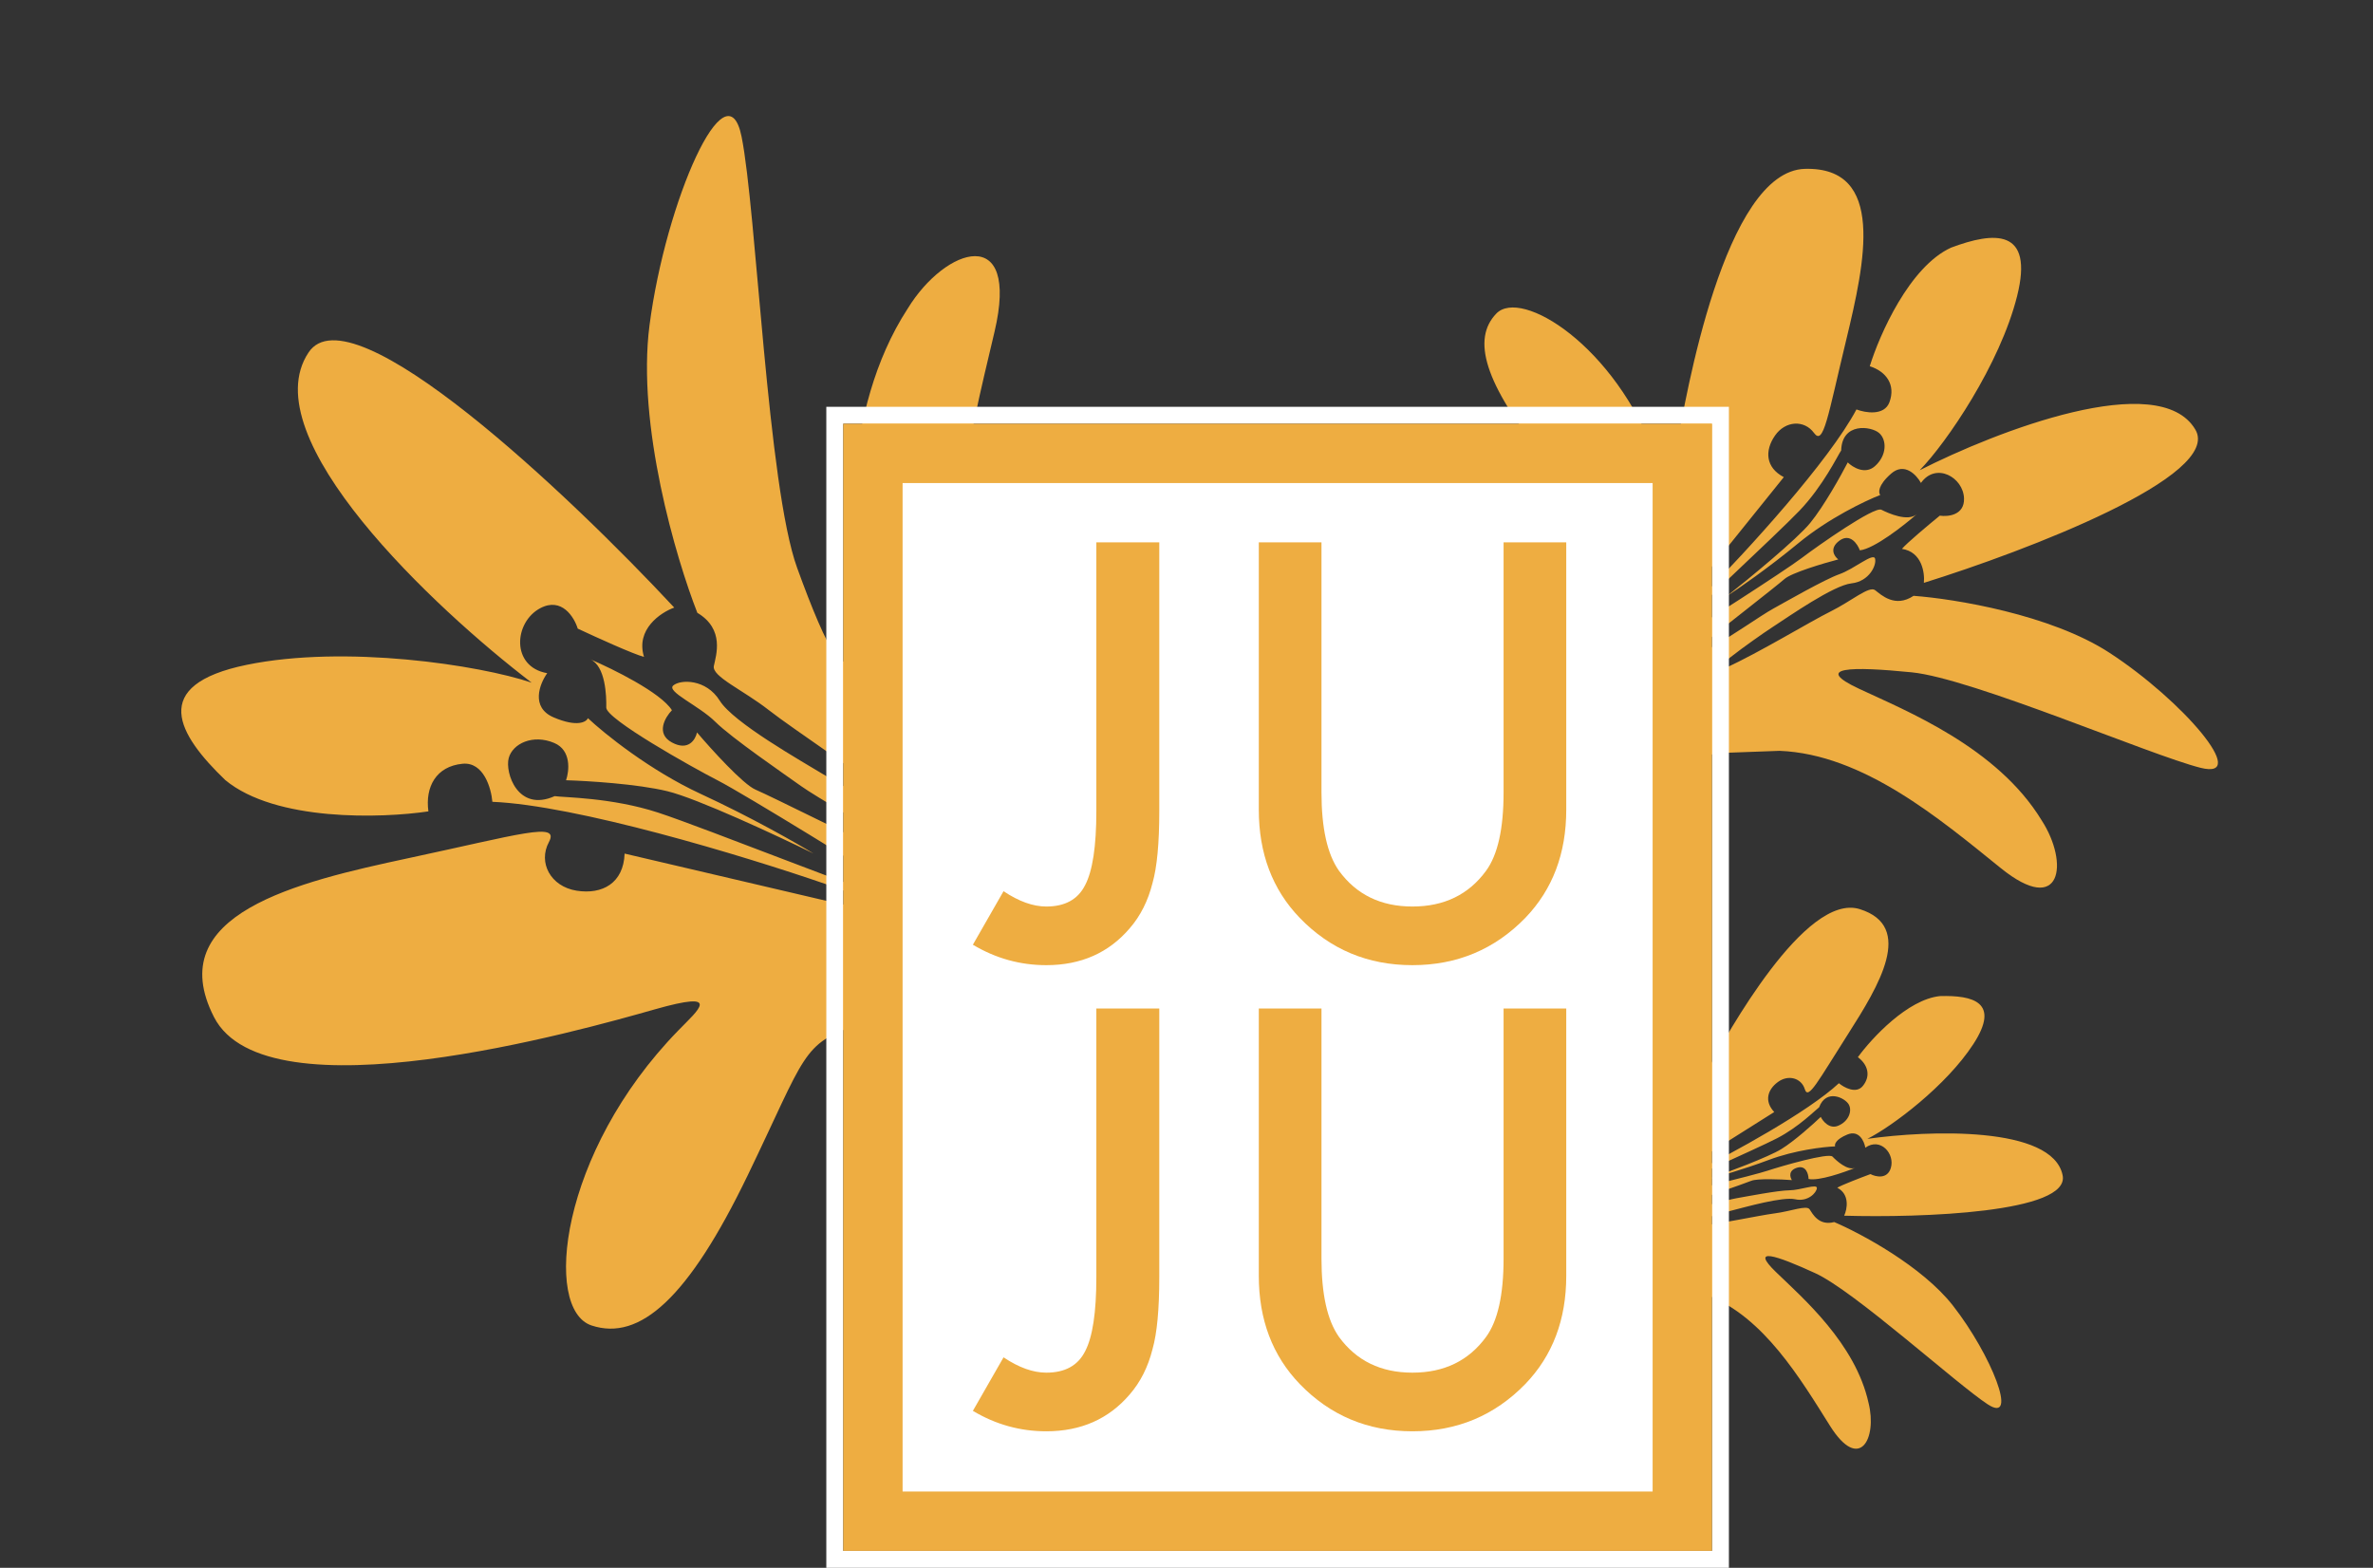
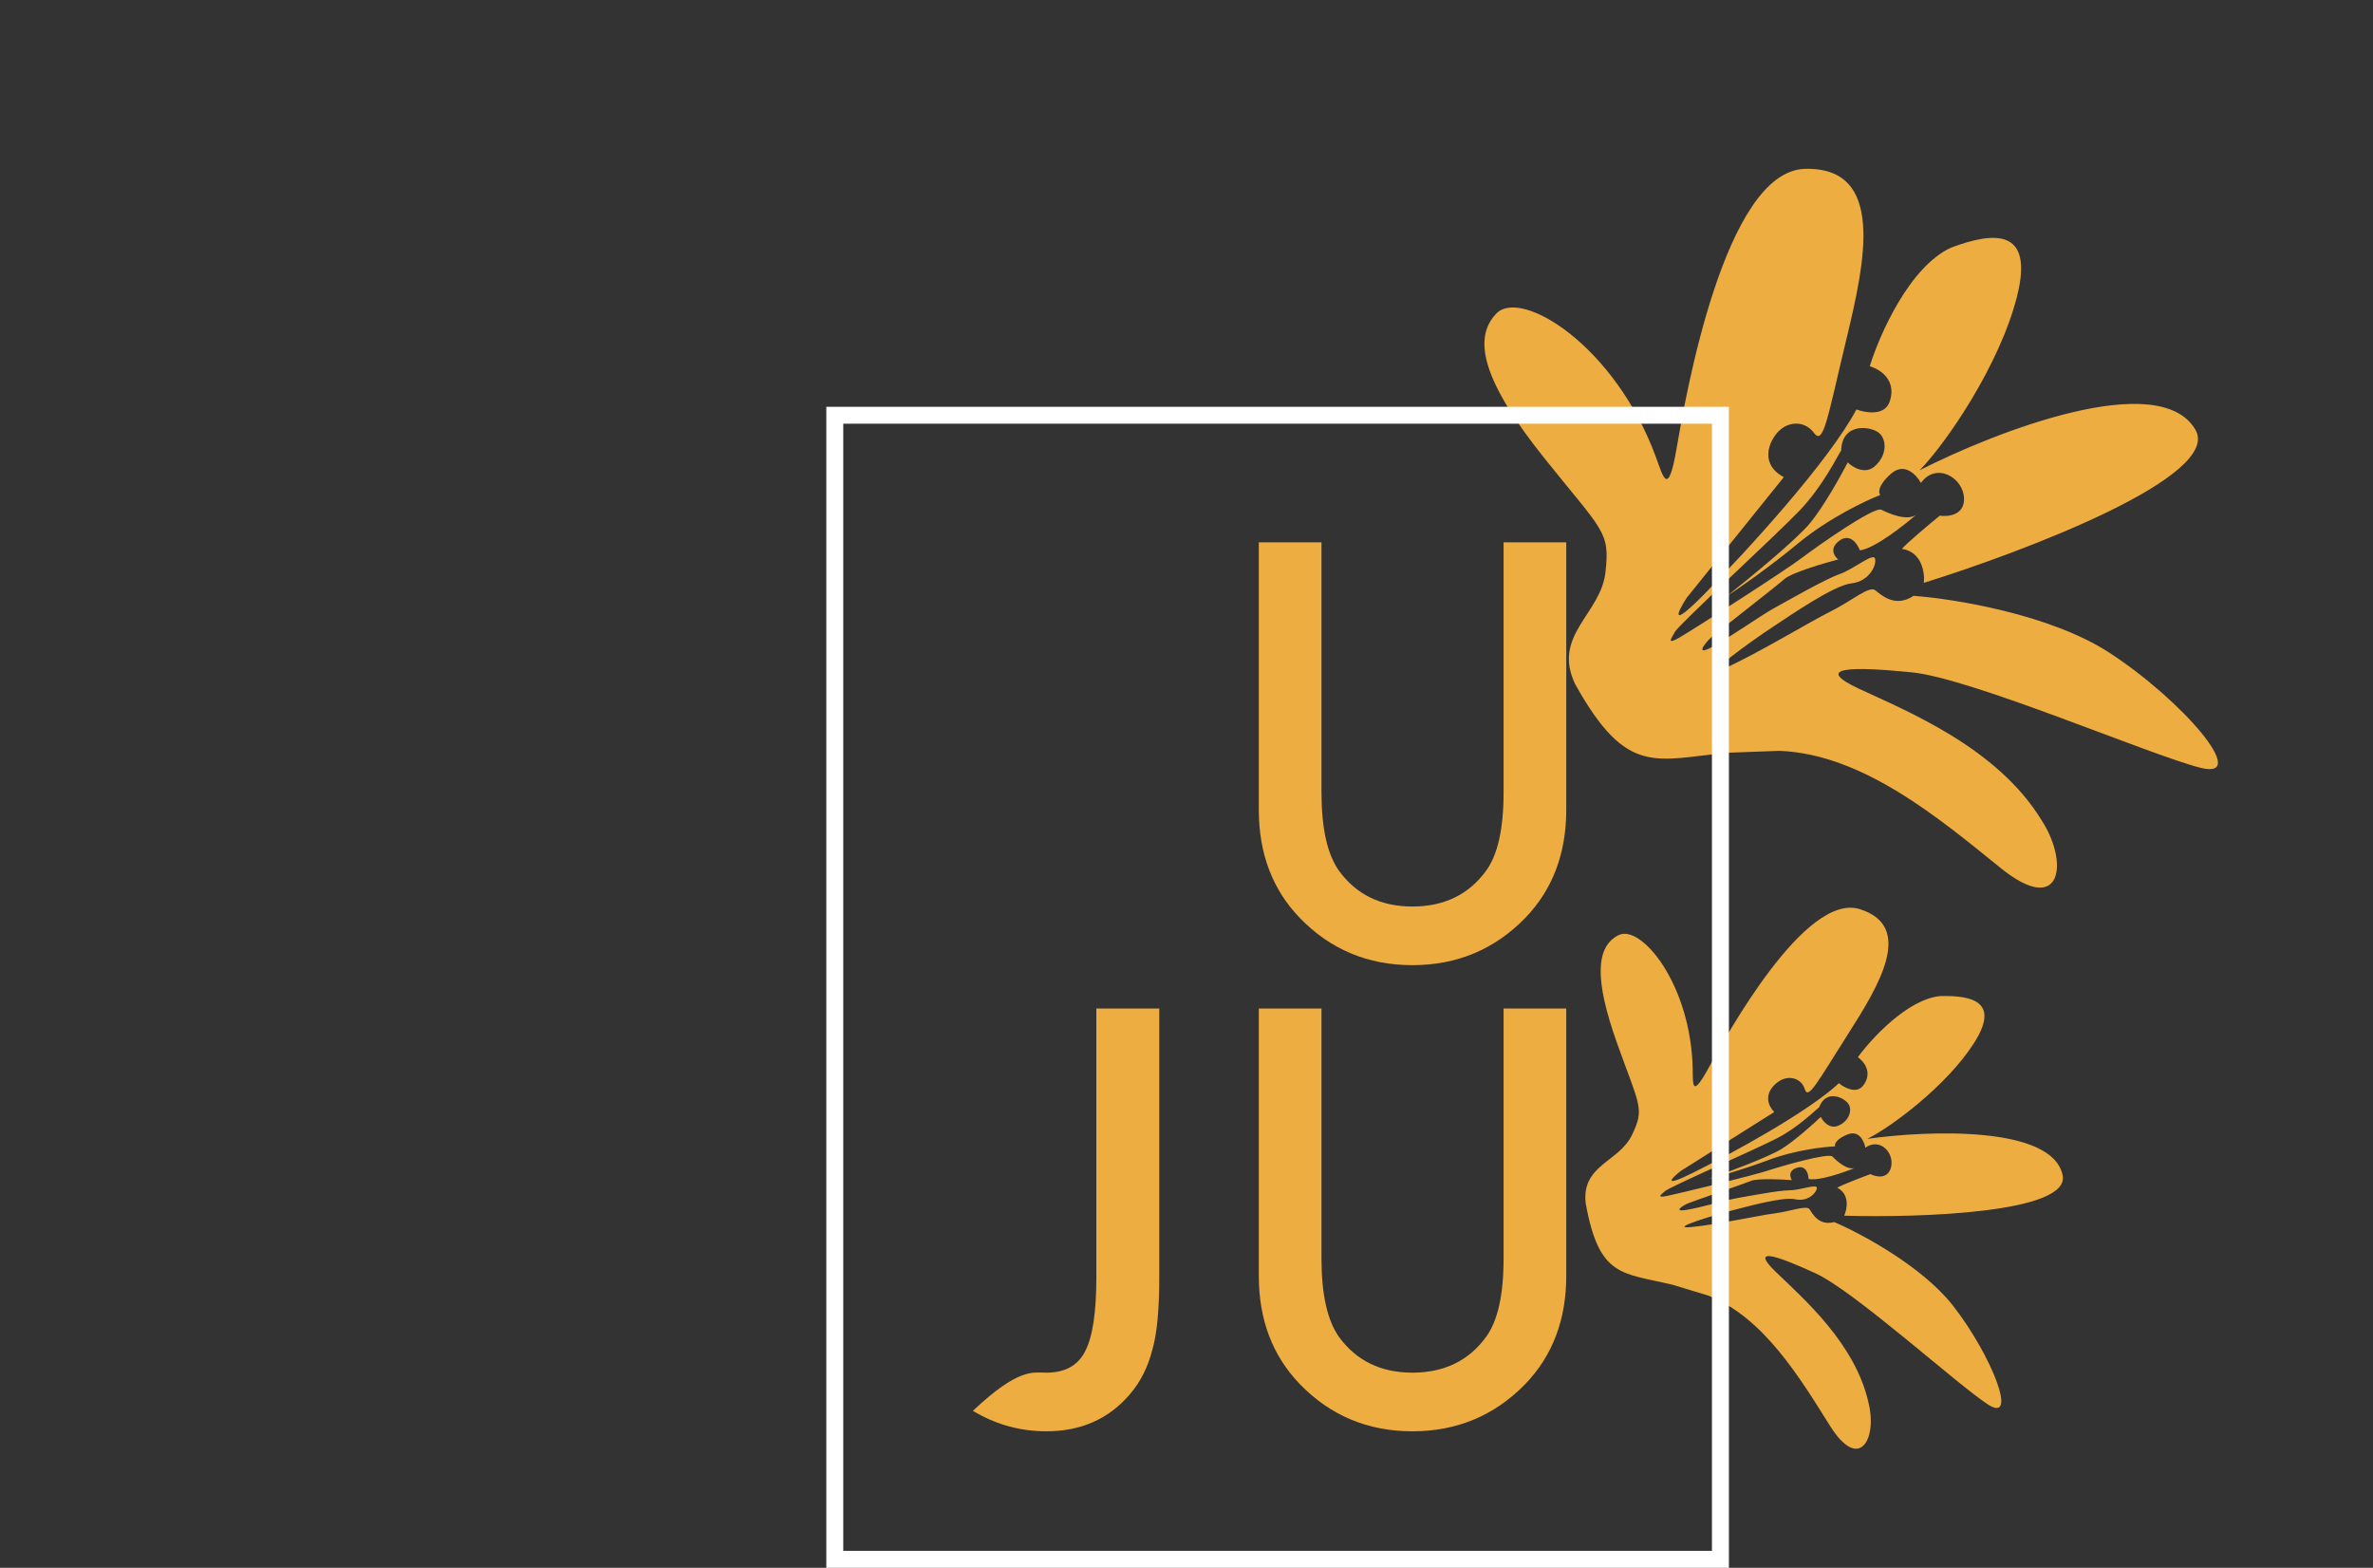
<svg xmlns="http://www.w3.org/2000/svg" width="560" height="370" viewBox="0 0 560 370" fill="none">
  <rect x="0" y="0" width="560" height="370" fill="#333333" stroke="none" />
-   <path d="M240.821 234.758C261.619 205.36 252.115 199.351 239.405 178.168L231.301 162.754C220.092 136.776 228.633 103.999 234.692 78.318C240.75 52.636 223.165 58.183 214.198 72.841C198.42 97.096 200.647 130.115 200.81 147.579C200.973 165.042 195.109 153.301 188.114 134.012C181.119 114.722 178.505 49.468 174.994 32.207C171.482 14.947 157.098 47.406 153.278 76.76C150.223 100.243 159.529 131.788 164.564 144.625C171.071 148.487 168.981 154.662 168.461 157.158C167.94 159.653 175.299 162.791 181.413 167.573C187.528 172.354 204.552 183.418 213.758 191.149C222.964 198.879 200.948 186.773 194.901 183.108C188.854 179.442 173.081 170.542 169.854 165.362C166.628 160.181 160.588 160.323 158.884 161.771C157.179 163.218 164.998 166.552 168.813 170.353C172.628 174.154 185.249 182.797 188.996 185.482C192.743 188.167 205.033 195.038 209.964 198.771C214.895 202.505 208.984 201.071 206.684 200.09C204.384 199.11 181.976 187.924 178.296 186.355C175.353 185.1 167.862 176.833 164.484 172.856C164.137 174.52 162.471 177.324 158.58 175.23C154.689 173.137 156.95 169.281 158.566 167.615C155.985 163.47 144.608 157.858 139.242 155.57C142.921 157.139 143.131 164.295 143.071 166.986C143.01 169.678 163.186 180.999 169.429 184.205C175.672 187.411 207.09 206.786 211.297 209.667C215.504 212.548 213.468 212.224 210.317 211.967C207.165 211.71 166.298 195.372 155.328 191.781C144.357 188.19 132.933 188.211 130.898 187.887C122.173 191.776 119.135 182.328 120.048 178.912C120.961 175.496 125.75 173.19 130.809 175.347C134.856 177.073 134.344 181.928 133.582 184.139C138.594 184.283 150.391 185.001 157.485 186.722C164.579 188.442 183.437 197.244 191.98 201.43C188.102 199.052 177.35 192.909 165.365 187.364C153.379 181.818 142.622 173.137 138.742 169.489C138.35 170.409 136.186 171.66 130.667 169.307C125.147 166.954 127.347 161.369 129.137 158.871C120.534 157.377 121.237 146.805 127.534 143.511C132.571 140.876 135.503 145.641 136.34 148.353C140.567 150.337 149.613 154.448 151.978 155.021C149.97 148.512 155.898 144.553 159.113 143.388C134.51 116.952 82.803 67.908 72.799 83.21C59.495 103.193 102.366 143.47 125.465 161.11C113.114 156.931 81.461 152.13 58.228 156.9C34.996 161.67 41.976 173.343 53.157 184.09C65.045 193.942 90.071 193.126 101.098 191.487C100.299 185.711 102.916 180.847 109.152 180.245C114.141 179.763 115.925 186.032 116.194 189.227C135.957 190.044 174.976 201.79 194.882 208.647C210.806 214.133 203.799 214.08 198.305 213.368L147.401 201.447C147.152 208.406 142.167 211.173 136.059 210.199C129.952 209.226 126.921 203.585 129.539 198.722C132.156 193.859 122.707 196.896 96.391 202.525C70.074 208.154 38.049 215.697 50.502 240.031C62.875 264.209 137.51 243.036 154.241 238.29L154.559 238.199C170.636 233.64 164.867 238.246 160.018 243.244C131.971 272.052 128.165 309.022 139.596 312.809C151.026 316.596 162.497 306.267 176.428 277.42C190.359 248.572 189.108 246.408 202.493 241.788C215.878 237.168 229.358 248.895 240.821 234.758Z" fill="#EEAD41" />
  <path d="M374.203 283.931C377.358 301.594 382.815 300.324 394.777 303.225L403.08 305.741C416.218 310.853 424.859 325.349 431.851 336.482C438.844 347.616 443.027 339.436 440.964 331.127C437.878 317.044 425.384 306.284 419.131 300.232C412.878 294.181 419.095 296.208 428.386 300.474C437.676 304.74 461.743 326.64 469.095 331.432C476.447 336.225 469.963 319.766 460.884 308.142C453.622 298.843 439.174 291.11 432.858 288.406C429.212 289.363 427.752 286.462 427.049 285.404C426.345 284.346 422.658 285.859 418.822 286.356C414.987 286.853 405.106 289.022 399.143 289.584C393.18 290.146 405.177 286.57 408.592 285.707C412.008 284.844 420.684 282.361 423.65 283.028C426.617 283.696 428.68 281.503 428.762 280.392C428.845 279.281 424.927 280.889 422.244 280.913C419.561 280.937 412.079 282.391 409.816 282.781C407.552 283.172 400.815 285.128 397.766 285.572C394.716 286.015 397.293 284.419 398.445 283.946C399.598 283.474 411.405 279.436 413.249 278.68C414.724 278.074 420.278 278.309 422.87 278.502C422.401 277.796 421.989 276.224 424.093 275.576C426.197 274.928 426.774 277.079 426.8 278.235C429.174 278.769 435.145 276.696 437.834 275.593C435.99 276.349 433.377 273.921 432.444 272.957C431.51 271.994 420.435 275.192 417.114 276.286C413.792 277.379 395.927 281.748 393.433 282.233C390.94 282.718 391.767 282.109 392.961 281.081C394.154 280.052 414.247 271.269 419.359 268.632C424.471 265.996 428.46 261.936 429.287 261.327C430.959 256.871 435.374 259.099 436.266 260.617C437.159 262.136 436.302 264.642 433.767 265.682C431.739 266.515 430.195 264.635 429.677 263.591C427.873 265.318 423.491 269.253 420.399 271.168C417.307 273.083 407.587 276.694 403.113 278.261C405.314 277.717 411.255 276.051 417.415 273.739C423.575 271.426 430.418 270.647 433.07 270.546C432.881 270.085 433.194 268.88 435.96 267.745C438.725 266.61 439.937 269.344 440.197 270.853C443.737 268.323 447.242 272.271 446.208 275.657C445.381 278.366 442.664 277.74 441.409 277.088C439.226 277.894 434.604 279.665 433.573 280.303C436.585 281.868 435.916 285.356 435.205 286.904C453.19 287.423 488.679 286.235 486.749 277.333C484.314 265.622 455.027 266.743 440.687 268.767C446.491 265.847 459.267 256.296 465.702 246.384C472.137 236.473 465.554 234.866 457.829 235.074C450.175 235.845 441.71 245.009 438.434 249.495C440.763 251.232 441.573 253.862 439.605 256.285C438.031 258.224 435.183 256.664 433.955 255.642C426.752 262.367 408.934 272.102 399.538 276.766C392.021 280.497 394.491 278.029 396.666 276.329L418.702 262.439C416.321 259.916 417.083 257.179 419.565 255.353C422.047 253.527 425.108 254.425 425.918 257.055C426.728 259.684 428.955 255.27 436.165 243.964C443.374 232.658 451.901 218.657 438.91 214.562C426.004 210.494 407.407 244.381 403.238 251.977L403.159 252.122C399.152 259.421 399.536 255.762 399.459 252.293C399.05 232.265 387.265 217.982 381.922 220.713C376.58 223.443 376.232 231.126 381.593 246.16C386.955 261.194 388.16 261.508 385.117 267.873C382.074 274.238 373.198 274.918 374.203 283.931Z" fill="#EEAD41" />
  <path d="M371.696 161.415C383.935 183.419 390.599 179.246 407.797 177.642L419.964 177.197C439.731 177.991 457.808 193.29 472.164 204.879C486.519 216.467 488.343 203.704 481.816 193.617C471.3 176.334 449.812 167.748 438.755 162.568C427.697 157.388 436.873 157.243 451.148 158.669C465.423 160.096 507.348 178.189 519.29 181.198C531.233 184.206 515.123 165.319 497.775 154.031C483.897 145 461.197 141.323 451.582 140.614C447.179 143.547 443.919 140.362 442.503 139.278C441.088 138.195 436.883 141.885 432.019 144.292C427.156 146.7 415.031 154.084 407.373 157.549C399.715 161.013 414.007 150.797 418.146 148.094C422.286 145.392 432.668 138.141 436.91 137.675C441.152 137.208 442.889 133.358 442.493 131.846C442.096 130.334 437.629 134.254 434.079 135.508C430.529 136.763 421.262 142.104 418.436 143.654C415.61 145.204 407.561 150.872 403.716 152.851C399.871 154.83 402.563 151.537 403.877 150.384C405.19 149.231 419.021 138.49 421.123 136.645C422.804 135.169 430.282 132.949 433.811 132.023C432.867 131.301 431.603 129.402 434.1 127.583C436.597 125.764 438.344 128.355 438.905 129.878C442.298 129.504 449.278 124.031 452.344 121.34C450.241 123.185 445.667 121.153 443.989 120.3C442.31 119.447 429.07 128.741 425.161 131.706C421.251 134.672 399.533 148.615 396.444 150.395C393.355 152.175 394.176 150.99 395.291 149.081C396.407 147.172 419.069 126.354 424.651 120.525C430.234 114.696 433.676 107.489 434.497 106.304C434.685 99.627 441.559 100.571 443.436 102.18C445.313 103.789 445.319 107.505 442.428 110.042C440.116 112.071 437.21 110.279 436.047 109.13C434.44 112.246 430.418 119.465 427.188 123.416C423.957 127.367 412.703 136.592 407.48 140.71C410.153 138.985 417.278 134.066 424.399 128.188C431.521 122.311 440.247 118.157 443.721 116.814C443.259 116.289 443.125 114.546 446.279 111.779C449.432 109.012 452.286 112.088 453.32 113.972C456.864 109.001 463.315 112.642 463.487 117.608C463.624 121.581 459.733 121.988 457.771 121.694C455.241 123.759 449.913 128.217 448.836 129.534C453.547 130.238 454.249 135.172 454.011 137.552C478.118 130.04 524.676 112.284 518.057 101.349C509.485 86.917 471.127 101.756 453.019 110.98C459.39 104.459 471.992 85.958 476.014 69.87C480.036 53.783 470.566 54.651 460.409 58.448C450.602 62.961 443.545 78.983 441.243 86.43C445.125 87.674 447.399 90.795 445.892 94.908C444.687 98.199 440.196 97.427 438.101 96.63C431.607 108.84 412.398 129.883 402.053 140.356C393.778 148.735 395.931 144.333 398.042 141.085L420.956 112.605C416.645 110.342 416.409 106.363 418.87 102.807C421.332 99.252 425.804 99.048 428.078 102.169C430.352 105.29 431.295 98.415 435.709 80.124C440.122 61.832 445.056 39.363 425.949 39.851C406.965 40.336 397.733 93.788 395.663 105.77L395.624 105.998C393.634 117.512 392.476 112.482 390.792 107.913C381.118 81.518 358.965 67.935 353.12 73.994C347.275 80.054 350.315 90.409 364.285 107.918C378.254 125.427 379.997 125.293 378.86 135.128C377.723 144.963 366.253 149.912 371.696 161.415Z" fill="#EEAD41" />
  <rect x="197" y="98" width="209" height="270" stroke="white" stroke-width="4" />
-   <rect x="206" y="107" width="191" height="252" fill="white" stroke="#EEAD41" stroke-width="14" />
-   <path d="M273.577 127.992V191.405C273.577 198.98 273.048 204.63 271.99 208.354C270.932 212.585 269.134 216.161 266.595 219.081C261.644 224.879 255.084 227.777 246.917 227.777C240.739 227.777 234.962 226.169 229.588 222.953L236.824 210.321C240.421 212.733 243.785 213.939 246.917 213.939C251.318 213.939 254.365 212.268 256.058 208.925C257.835 205.582 258.724 199.742 258.724 191.405V127.992H273.577Z" fill="#EEAD41" />
  <path d="M311.854 127.992V187.025C311.854 195.447 313.229 201.604 315.979 205.497C320.084 211.125 325.861 213.939 333.309 213.939C340.799 213.939 346.596 211.125 350.701 205.497C353.452 201.731 354.827 195.574 354.827 187.025V127.992H369.617V191.088C369.617 201.413 366.401 209.919 359.969 216.605C352.732 224.053 343.846 227.777 333.309 227.777C322.771 227.777 313.906 224.053 306.712 216.605C300.28 209.919 297.063 201.413 297.063 191.088V127.992H311.854Z" fill="#EEAD41" />
-   <path d="M273.577 238V301.413C273.577 308.988 273.048 314.637 271.99 318.361C270.932 322.593 269.134 326.169 266.595 329.089C261.644 334.886 255.084 337.785 246.917 337.785C240.739 337.785 234.962 336.177 229.588 332.961L236.824 320.329C240.421 322.741 243.785 323.947 246.917 323.947C251.318 323.947 254.365 322.275 256.058 318.932C257.835 315.589 258.724 309.749 258.724 301.413V238H273.577Z" fill="#EEAD41" />
+   <path d="M273.577 238V301.413C273.577 308.988 273.048 314.637 271.99 318.361C270.932 322.593 269.134 326.169 266.595 329.089C261.644 334.886 255.084 337.785 246.917 337.785C240.739 337.785 234.962 336.177 229.588 332.961C240.421 322.741 243.785 323.947 246.917 323.947C251.318 323.947 254.365 322.275 256.058 318.932C257.835 315.589 258.724 309.749 258.724 301.413V238H273.577Z" fill="#EEAD41" />
  <path d="M311.854 238V297.033C311.854 305.454 313.229 311.611 315.979 315.505C320.084 321.133 325.861 323.947 333.309 323.947C340.799 323.947 346.596 321.133 350.701 315.505C353.452 311.738 354.827 305.581 354.827 297.033V238H369.617V301.095C369.617 311.421 366.401 319.927 359.969 326.613C352.732 334.061 343.846 337.785 333.309 337.785C322.771 337.785 313.906 334.061 306.712 326.613C300.28 319.927 297.063 311.421 297.063 301.095V238H311.854Z" fill="#EEAD41" />
</svg>